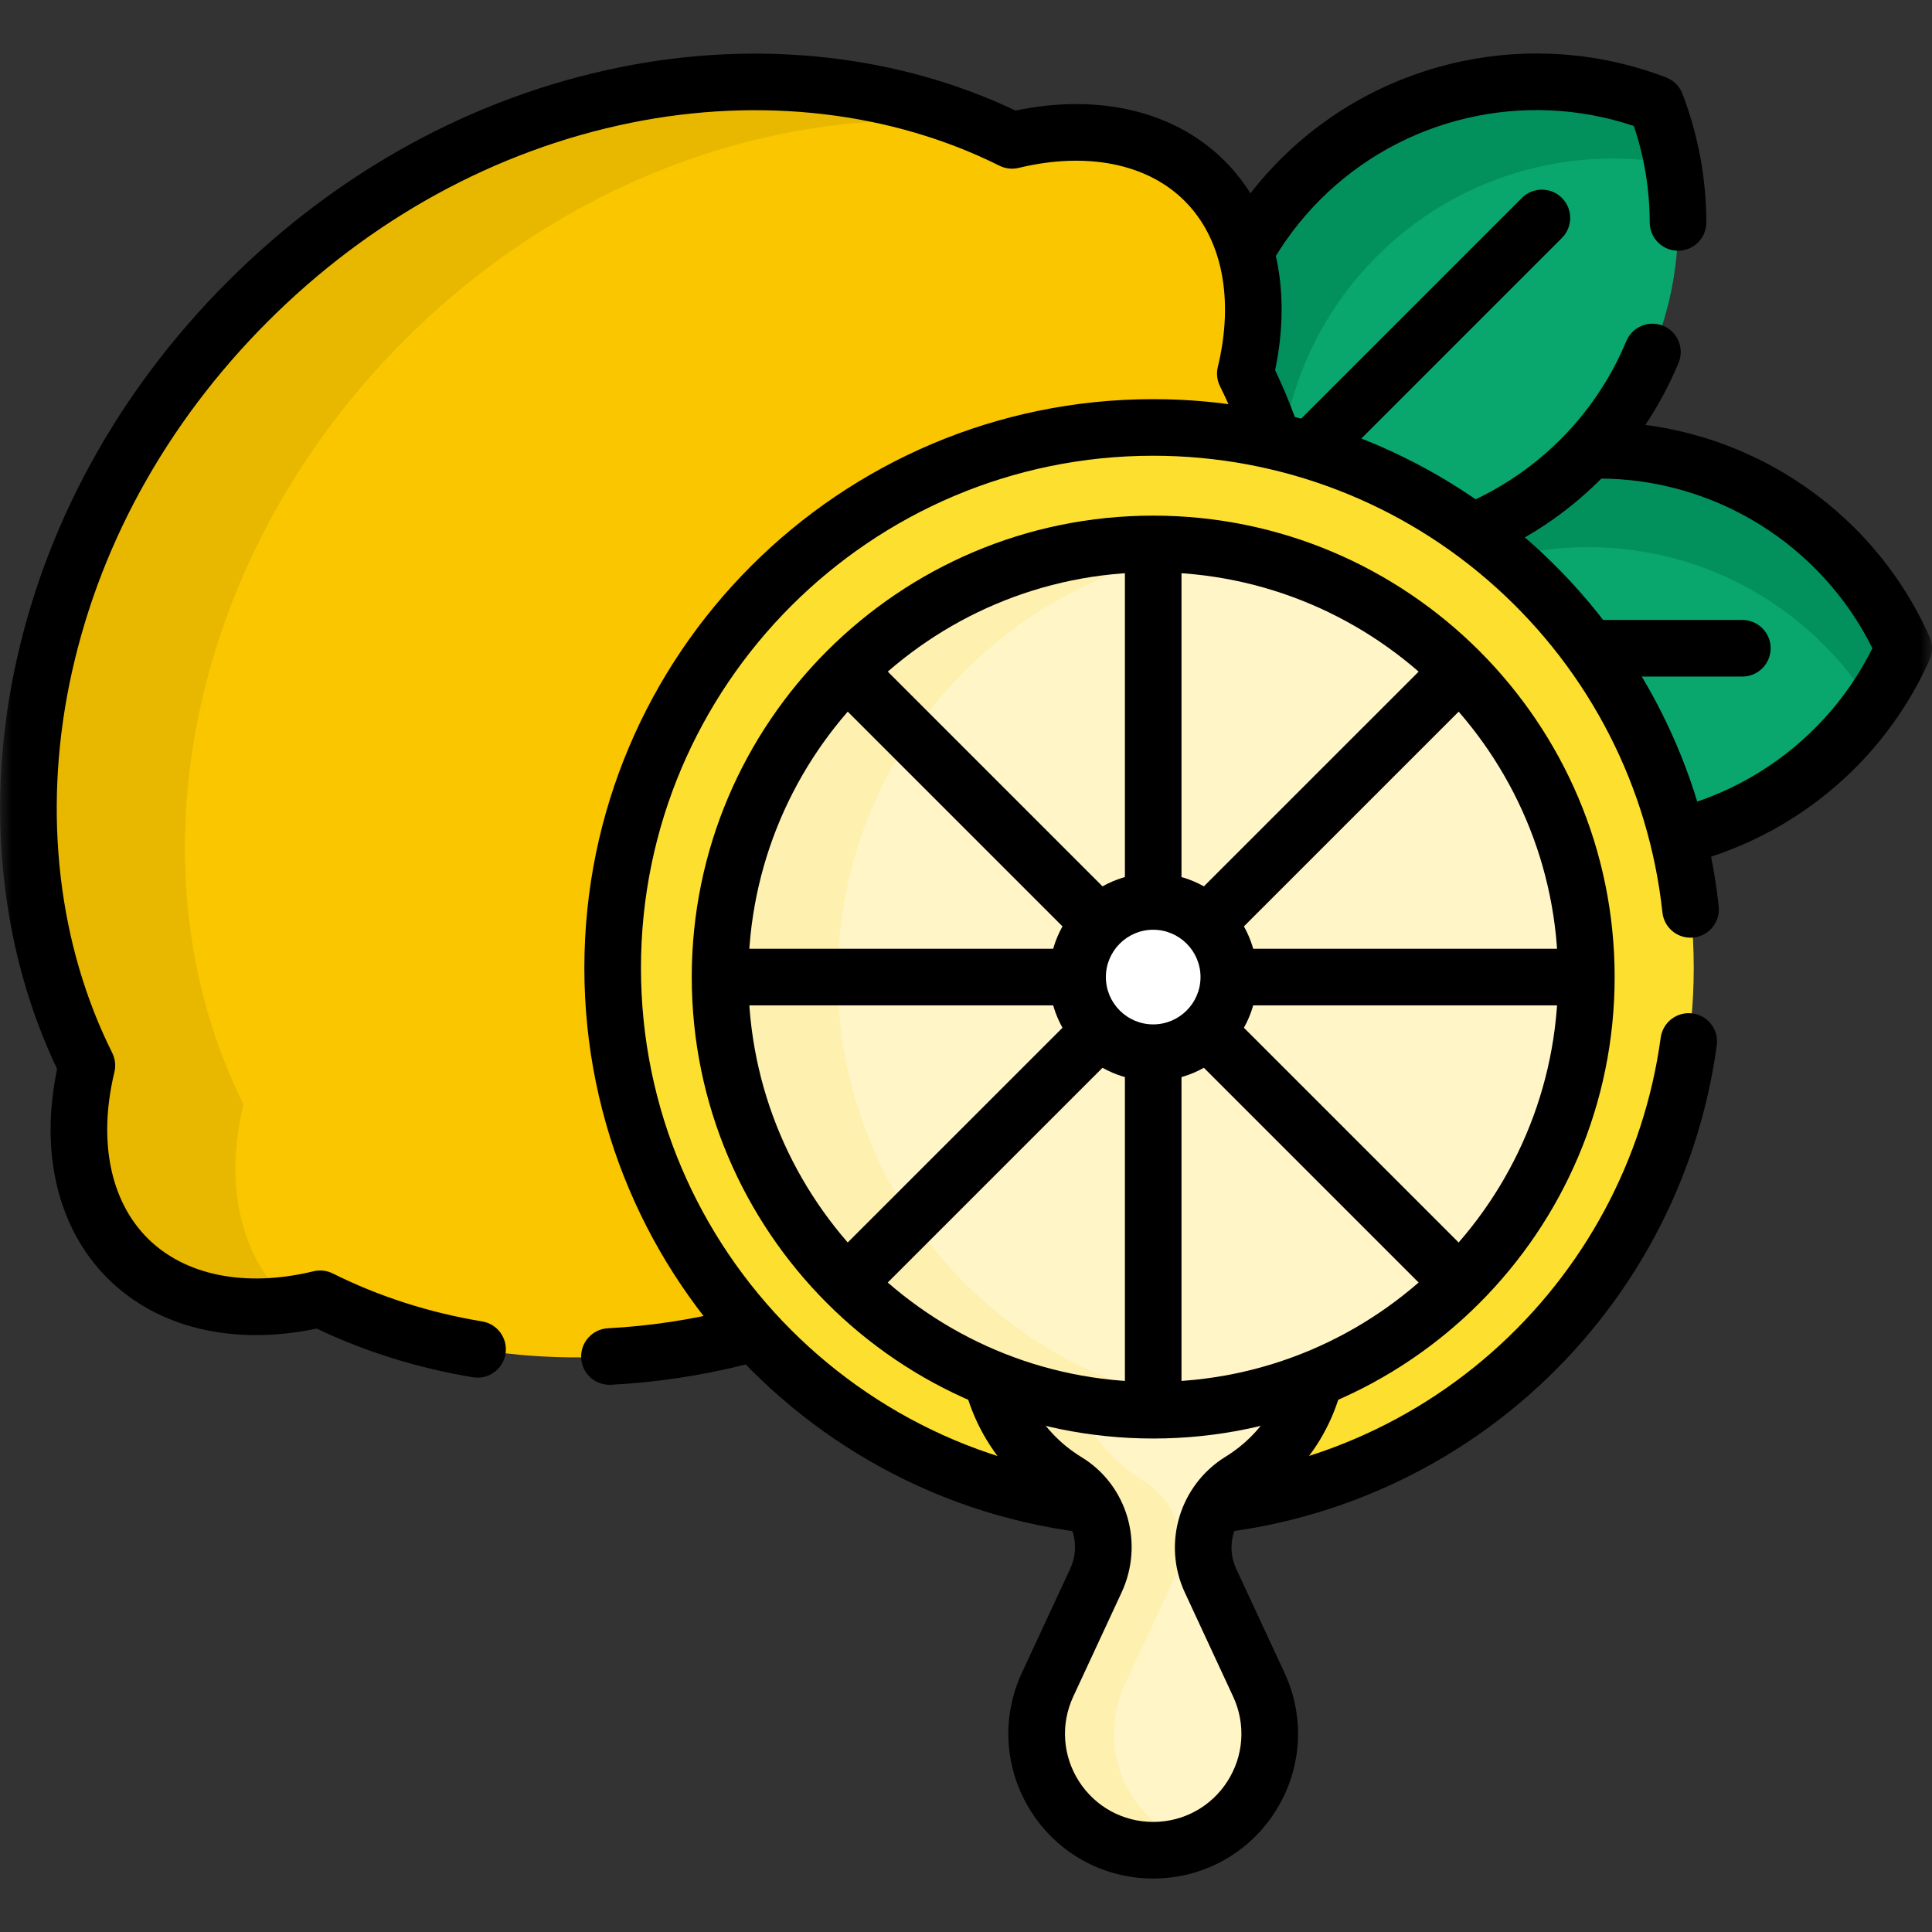
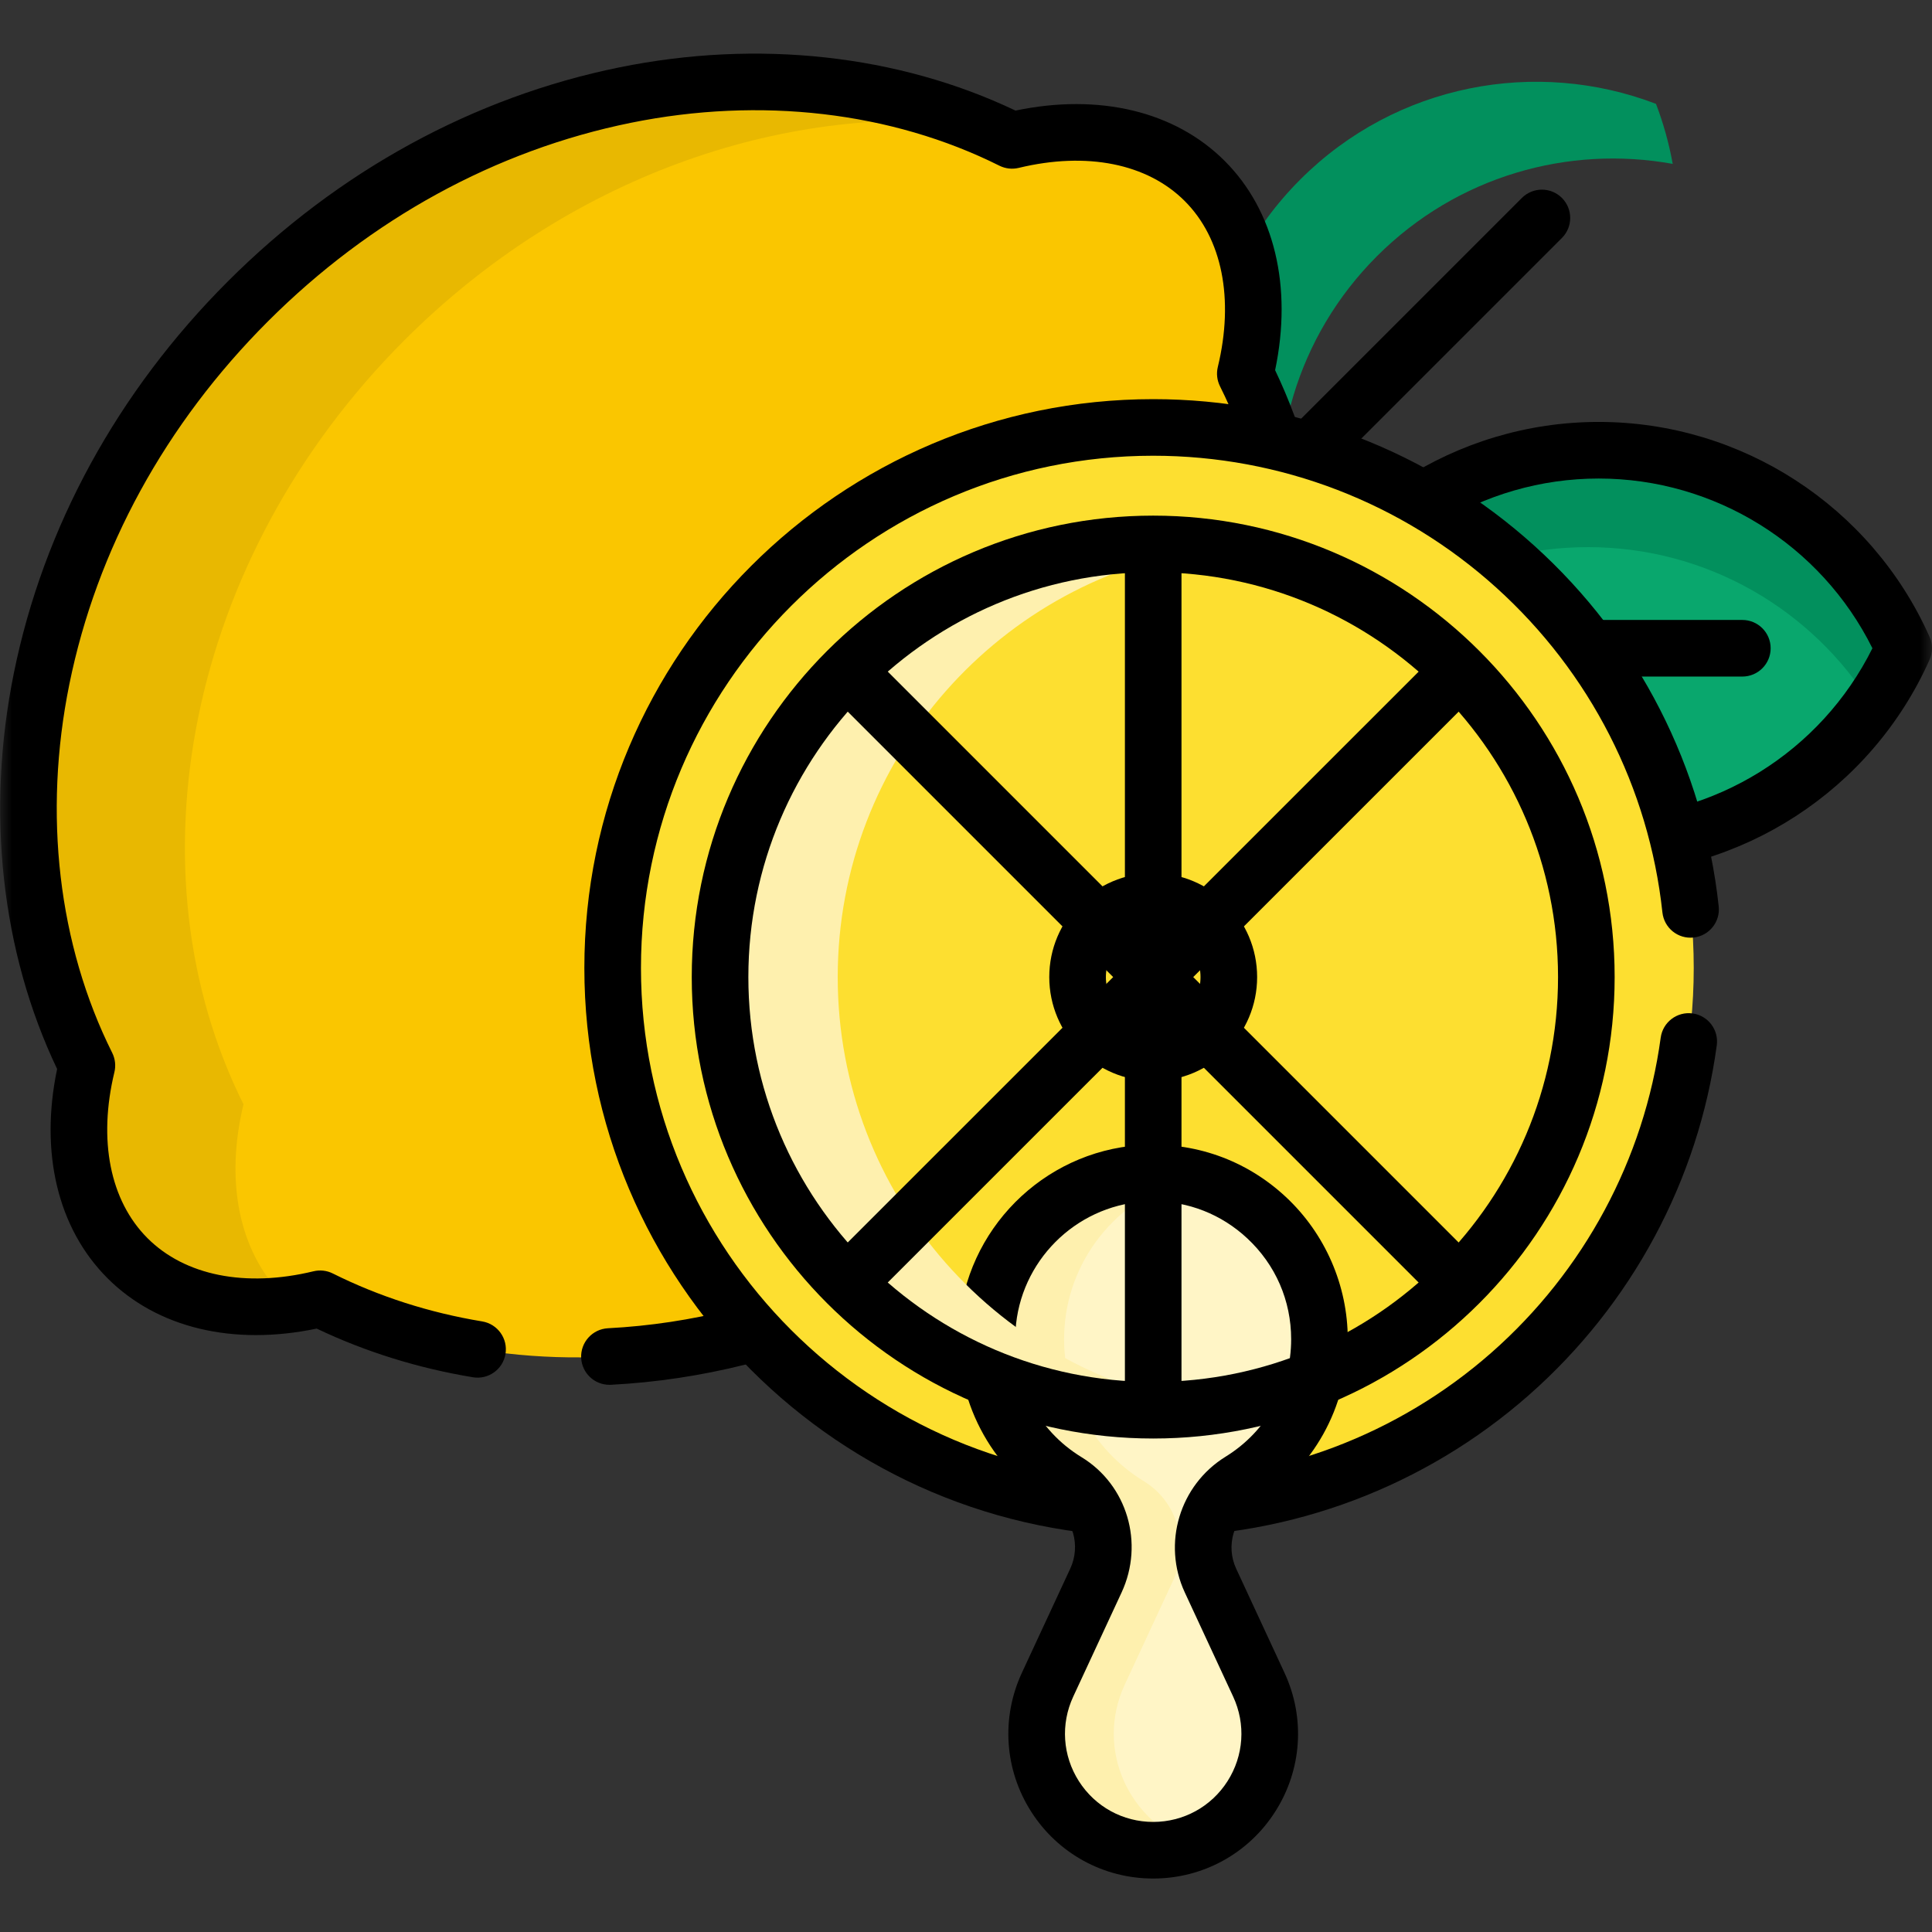
<svg xmlns="http://www.w3.org/2000/svg" fill="none" viewBox="0 0 80 80" height="80" width="80">
  <rect x="0" y="0" width="80" height="80" fill="#333333" stroke="none" />
  <g clip-path="url(#clip0_1_43)">
    <mask height="80" width="80" y="0" x="0" maskUnits="userSpaceOnUse" style="mask-type:luminance" id="mask0_1_43">
      <path fill="white" d="M80 0H0V80H80V0Z" />
    </mask>
    <g mask="url(#mask0_1_43)">
      <path fill="#09A76D" d="M78.828 26.843C76.672 22.012 71.83 18.643 66.198 18.643C60.566 18.643 55.724 22.012 53.569 26.843C55.724 31.674 60.566 35.043 66.198 35.043C71.83 35.043 76.672 31.674 78.828 26.843Z" />
      <path fill="#02905D" d="M65.755 22.656C70.71 22.656 75.053 25.265 77.494 29.183C78.014 28.448 78.46 27.665 78.828 26.843C76.672 22.012 71.83 18.643 66.198 18.643C60.566 18.643 55.724 22.012 53.568 26.843C53.827 27.421 54.124 27.98 54.459 28.516C56.962 24.973 61.086 22.656 65.755 22.656Z" />
      <path fill="black" d="M66.198 36.215C60.287 36.215 54.91 32.724 52.498 27.321C52.363 27.017 52.363 26.669 52.498 26.366C54.91 20.962 60.287 17.471 66.198 17.471C72.11 17.471 77.487 20.962 79.898 26.366C80.034 26.669 80.034 27.017 79.898 27.321C77.487 32.724 72.11 36.215 66.198 36.215ZM54.864 26.843C56.995 31.13 61.387 33.871 66.198 33.871C71.01 33.871 75.402 31.13 77.533 26.843C75.402 22.556 71.01 19.815 66.198 19.815C61.387 19.815 56.995 22.556 54.864 26.843Z" />
      <path fill="black" d="M72.147 28.015H48.995C48.347 28.015 47.823 27.49 47.823 26.843C47.823 26.196 48.347 25.671 48.995 25.671H72.147C72.794 25.671 73.319 26.196 73.319 26.843C73.319 27.49 72.794 28.015 72.147 28.015Z" />
-       <path fill="#09A76D" d="M68.571 4.301C63.631 2.409 57.825 3.451 53.842 7.433C49.86 11.415 48.818 17.222 50.71 22.162C55.65 24.053 61.456 23.012 65.439 19.029C69.421 15.047 70.463 9.241 68.571 4.301Z" />
      <path fill="#02905D" d="M57.016 10.609C60.347 7.278 64.954 6.006 69.263 6.786C69.11 5.938 68.879 5.106 68.571 4.301C63.63 2.409 57.825 3.451 53.842 7.433C49.86 11.415 48.818 17.221 50.71 22.162C51.514 22.469 52.345 22.7 53.191 22.853C52.413 18.545 53.685 13.94 57.016 10.609Z" />
-       <path fill="black" d="M55.652 24.248C53.85 24.248 52.034 23.924 50.291 23.256C49.98 23.137 49.735 22.892 49.616 22.581C47.5 17.055 48.834 10.784 53.014 6.604C57.194 2.425 63.465 1.091 68.99 3.206C69.301 3.326 69.547 3.571 69.666 3.882C70.318 5.589 70.651 7.38 70.656 9.207C70.658 9.854 70.135 10.38 69.487 10.382H69.484C68.838 10.382 68.314 9.86 68.312 9.214C68.308 7.848 68.088 6.506 67.655 5.217C63.117 3.692 58.073 4.86 54.671 8.262C51.269 11.664 50.102 16.708 51.626 21.246C56.164 22.77 61.208 21.603 64.61 18.201C65.785 17.028 66.704 15.657 67.341 14.125C67.59 13.527 68.276 13.245 68.874 13.493C69.471 13.742 69.754 14.428 69.505 15.025C68.749 16.842 67.659 18.469 66.266 19.859C63.405 22.72 59.564 24.248 55.652 24.248Z" />
      <path fill="black" d="M47.476 26.568C47.176 26.568 46.876 26.454 46.647 26.225C46.189 25.767 46.189 25.025 46.647 24.567L63.018 8.196C63.476 7.738 64.218 7.739 64.676 8.196C65.133 8.654 65.133 9.396 64.676 9.853L48.304 26.225C48.075 26.453 47.776 26.568 47.476 26.568Z" />
      <path fill="#FAC600" d="M44.9 47.114C53.982 38.031 56.372 25.093 51.566 15.472C52.317 12.365 51.81 9.419 49.885 7.494C47.959 5.569 45.014 5.062 41.907 5.812C32.285 1.007 19.348 3.396 10.265 12.479C1.182 21.562 -1.208 34.499 3.598 44.121C2.847 47.228 3.354 50.174 5.28 52.099C7.205 54.024 10.15 54.531 13.258 53.781C22.879 58.586 35.817 56.197 44.9 47.114Z" />
      <path fill="#E8B801" d="M11.764 53.705C9.839 51.779 9.332 48.834 10.083 45.726C5.277 36.105 7.666 23.168 16.749 14.085C23.485 7.35 32.339 4.296 40.39 5.126C30.959 1.272 18.879 3.865 10.265 12.479C1.182 21.562 -1.208 34.499 3.598 44.121C2.847 47.228 3.354 50.174 5.28 52.099C6.961 53.781 9.422 54.38 12.088 54.004C11.977 53.908 11.869 53.808 11.764 53.705Z" />
      <path fill="black" d="M25.235 57.342C24.615 57.342 24.098 56.857 24.065 56.231C24.032 55.585 24.529 55.034 25.175 55C32.099 54.641 38.81 51.546 44.071 46.285C48.315 42.041 51.158 36.846 52.293 31.262C53.383 25.892 52.753 20.471 50.518 15.996C50.394 15.748 50.362 15.466 50.427 15.197C51.108 12.38 50.608 9.874 49.056 8.323C47.504 6.771 44.999 6.271 42.182 6.952C41.913 7.017 41.63 6.984 41.383 6.861C36.908 4.625 31.486 3.995 26.117 5.086C20.533 6.22 15.338 9.064 11.094 13.308C6.849 17.552 4.006 22.747 2.872 28.331C1.781 33.701 2.411 39.122 4.647 43.597C4.77 43.845 4.802 44.128 4.737 44.396C4.057 47.213 4.556 49.718 6.108 51.27C7.66 52.822 10.166 53.322 12.982 52.641C13.251 52.576 13.534 52.608 13.781 52.732C15.694 53.687 17.775 54.355 19.966 54.717C20.605 54.823 21.037 55.426 20.931 56.065C20.826 56.703 20.222 57.135 19.584 57.03C17.305 56.653 15.13 55.975 13.114 55.014C9.65 55.738 6.511 54.988 4.451 52.928C2.391 50.867 1.64 47.729 2.365 44.265C0.047 39.4 -0.589 33.594 0.575 27.865C1.801 21.828 4.865 16.221 9.436 11.651C14.007 7.08 19.614 4.016 25.65 2.789C31.381 1.625 37.185 2.262 42.05 4.579C45.514 3.855 48.654 4.605 50.713 6.665C52.773 8.725 53.524 11.864 52.8 15.328C55.117 20.193 55.754 25.998 54.589 31.728C53.363 37.765 50.299 43.372 45.728 47.942C40.057 53.614 32.801 56.952 25.296 57.341C25.276 57.342 25.255 57.342 25.235 57.342Z" />
      <path fill="#FDDF30" d="M70.134 40.082C70.134 52.443 60.113 62.464 47.751 62.464C35.39 62.464 25.369 52.443 25.369 40.082C25.369 27.72 35.39 17.699 47.751 17.699C60.113 17.699 70.134 27.72 70.134 40.082Z" />
      <path fill="black" d="M47.751 63.636C34.764 63.636 24.197 53.069 24.197 40.082C24.197 27.094 34.764 16.528 47.751 16.528C53.597 16.528 59.203 18.684 63.537 22.601C67.839 26.488 70.549 31.791 71.168 37.531C71.237 38.174 70.772 38.752 70.128 38.821C69.481 38.891 68.907 38.425 68.837 37.782C68.28 32.615 65.84 27.841 61.966 24.34C58.064 20.813 53.016 18.871 47.751 18.871C36.056 18.871 26.541 28.386 26.541 40.082C26.541 51.777 36.056 61.292 47.751 61.292C52.913 61.292 57.886 59.416 61.757 56.01C65.592 52.635 68.081 48.003 68.766 42.967C68.853 42.326 69.444 41.876 70.085 41.964C70.726 42.051 71.175 42.642 71.088 43.283C70.328 48.877 67.563 54.022 63.305 57.77C59.007 61.553 53.483 63.636 47.751 63.636Z" />
      <path fill="#FFF5C6" d="M54.636 55.456C54.636 51.49 51.282 48.307 47.255 48.589C43.851 48.828 41.102 51.593 40.882 54.999C40.708 57.678 42.069 60.054 44.171 61.336C45.564 62.185 46.066 63.969 45.379 65.449L43.377 69.76C41.893 72.957 44.227 76.614 47.751 76.614C51.276 76.614 53.61 72.957 52.126 69.76L50.123 65.448C49.43 63.955 49.964 62.181 51.364 61.316C53.328 60.104 54.636 57.933 54.636 55.456Z" />
      <path fill="#FEF0AE" d="M46.573 69.76L48.575 65.449C49.261 63.969 48.76 62.186 47.367 61.336C45.265 60.054 43.904 57.678 44.077 54.999C44.273 51.969 46.471 49.449 49.349 48.76C48.664 48.597 47.958 48.54 47.255 48.589C43.851 48.828 41.102 51.593 40.882 54.999C40.708 57.678 42.069 60.054 44.171 61.336C45.564 62.186 46.066 63.969 45.379 65.449L43.377 69.76C41.893 72.957 44.227 76.614 47.751 76.614C48.319 76.614 48.855 76.518 49.349 76.346C46.771 75.447 45.328 72.442 46.573 69.76Z" />
      <path fill="black" d="M47.751 77.786C45.694 77.786 43.805 76.751 42.698 75.016C41.592 73.282 41.448 71.133 42.314 69.267L44.316 64.956C44.761 63.996 44.437 62.87 43.561 62.337C40.992 60.77 39.518 57.93 39.712 54.923C39.971 50.926 43.178 47.7 47.173 47.42C49.435 47.262 51.592 48.023 53.244 49.563C54.873 51.082 55.808 53.23 55.808 55.456C55.808 58.27 54.377 60.833 51.98 62.313C51.085 62.866 50.744 64.001 51.187 64.955L53.188 69.267C54.055 71.133 53.911 73.282 52.804 75.016C51.698 76.751 49.809 77.786 47.751 77.786ZM47.754 49.743C47.616 49.743 47.477 49.748 47.337 49.758C44.507 49.957 42.234 52.242 42.051 55.074C41.913 57.208 42.959 59.224 44.781 60.336C46.676 61.49 47.389 63.901 46.442 65.942L44.44 70.254C43.912 71.39 44 72.699 44.674 73.755C45.348 74.812 46.498 75.442 47.751 75.442C49.004 75.442 50.155 74.812 50.829 73.755C51.503 72.699 51.59 71.39 51.063 70.254L49.061 65.942C48.118 63.912 48.844 61.495 50.748 60.319C52.449 59.269 53.464 57.451 53.464 55.456C53.464 53.855 52.819 52.37 51.646 51.277C50.577 50.28 49.208 49.743 47.754 49.743Z" />
-       <path fill="#FFF5C6" d="M47.751 58.394C37.862 58.394 29.816 50.348 29.816 40.458C29.816 30.569 37.862 22.523 47.751 22.523C57.641 22.523 65.687 30.569 65.687 40.458C65.687 50.348 57.641 58.394 47.751 58.394Z" />
      <path fill="#FEF0AE" d="M34.688 40.458C34.688 31.395 41.446 23.881 50.187 22.689C49.38 22.578 48.566 22.523 47.751 22.523C37.862 22.523 29.816 30.569 29.816 40.458C29.816 50.348 37.862 58.394 47.751 58.394C48.578 58.394 49.39 58.336 50.187 58.228C41.446 57.035 34.688 49.522 34.688 40.458Z" />
      <path fill="black" d="M47.751 59.566C37.215 59.566 28.644 50.994 28.644 40.458C28.644 29.922 37.215 21.351 47.751 21.351C58.287 21.351 66.859 29.922 66.859 40.458C66.859 50.994 58.287 59.566 47.751 59.566ZM47.751 23.695C38.508 23.695 30.988 31.215 30.988 40.458C30.988 49.702 38.508 57.222 47.751 57.222C56.995 57.222 64.515 49.702 64.515 40.458C64.515 31.215 56.995 23.695 47.751 23.695Z" />
      <path fill="black" d="M48.923 23.163H46.58V57.753H48.923V23.163Z" />
-       <path fill="black" d="M65.046 39.286H30.456V41.63H65.046V39.286Z" />
      <path fill="black" d="M59.153 27.401L34.693 51.858L36.35 53.516L60.81 29.058L59.153 27.401Z" />
      <path fill="black" d="M36.351 27.4L34.693 29.058L59.152 53.516L60.809 51.859L36.351 27.4Z" />
-       <path fill="white" d="M47.751 43.59C46.025 43.59 44.62 42.185 44.62 40.458C44.62 38.732 46.025 37.327 47.751 37.327C49.478 37.327 50.883 38.732 50.883 40.458C50.883 42.185 49.478 43.59 47.751 43.59Z" />
      <path fill="black" d="M47.751 44.762C45.379 44.762 43.448 42.831 43.448 40.458C43.448 38.085 45.379 36.155 47.751 36.155C50.124 36.155 52.055 38.085 52.055 40.458C52.055 42.831 50.124 44.762 47.751 44.762ZM47.751 38.499C46.671 38.499 45.792 39.378 45.792 40.458C45.792 41.539 46.671 42.418 47.751 42.418C48.832 42.418 49.711 41.539 49.711 40.458C49.711 39.378 48.832 38.499 47.751 38.499Z" />
    </g>
  </g>
  <defs>
    <clipPath id="clip0_1_43">
      <rect fill="white" height="80" width="80" />
    </clipPath>
  </defs>
</svg>